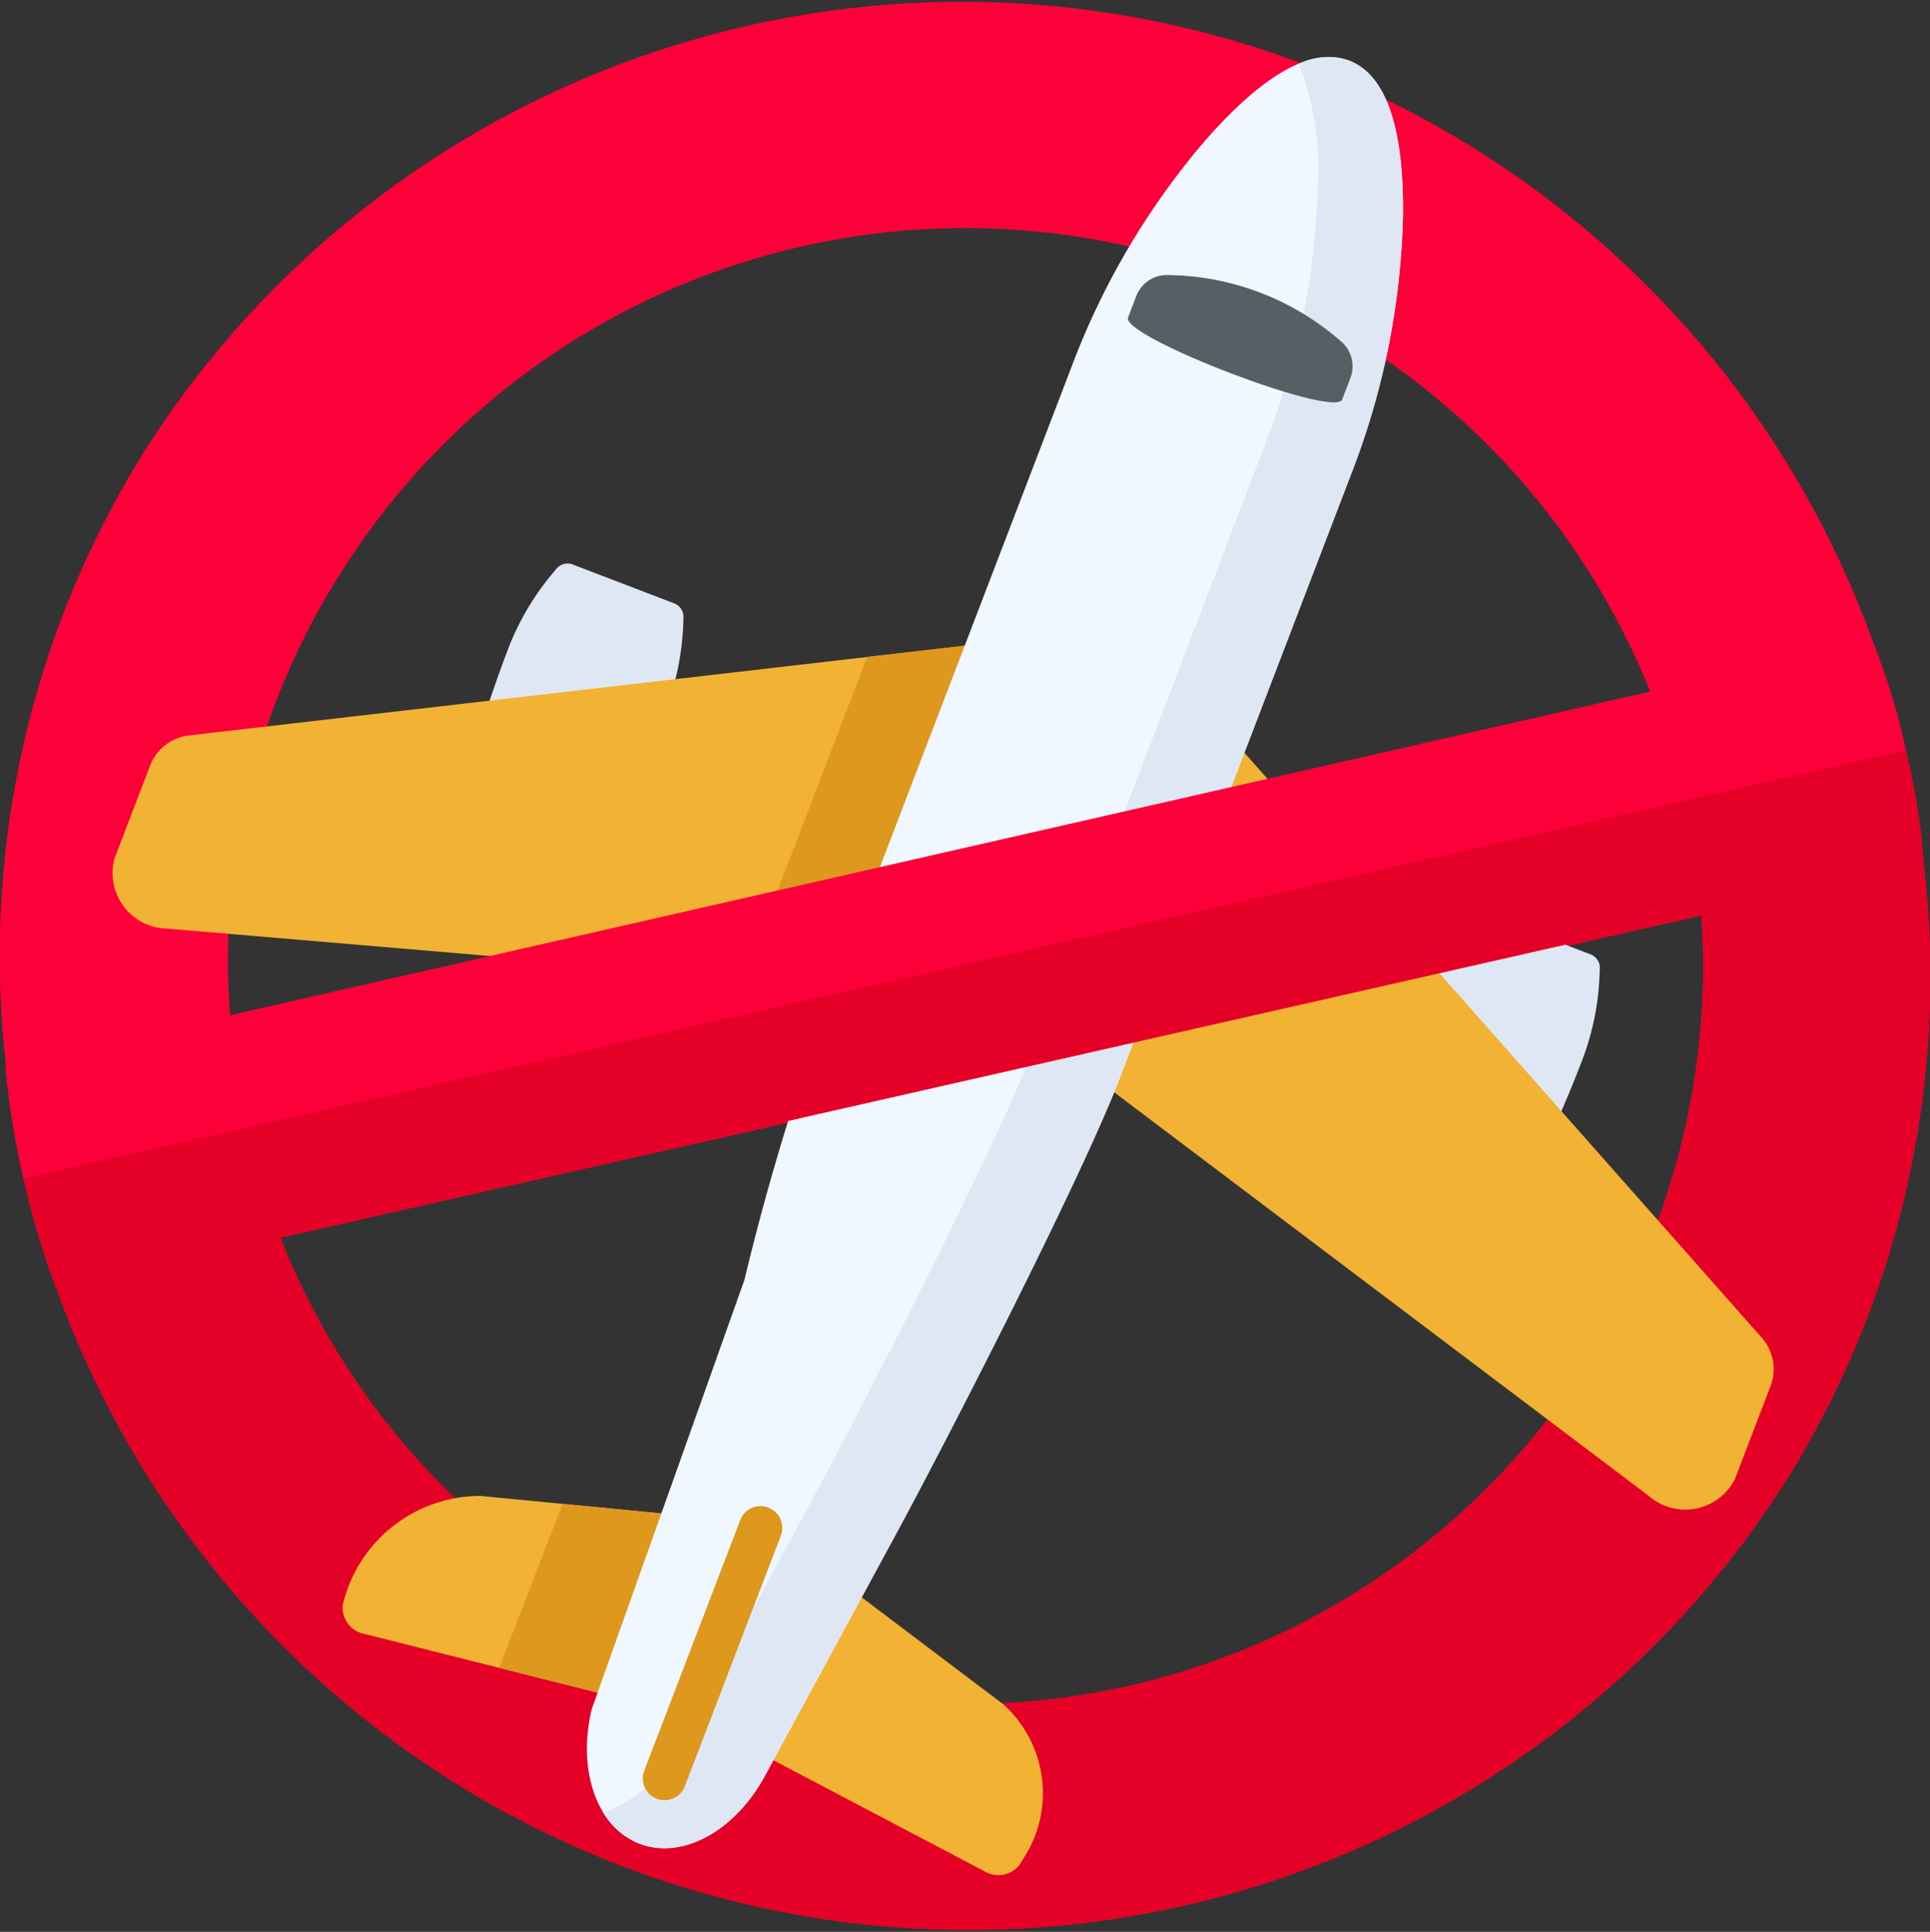
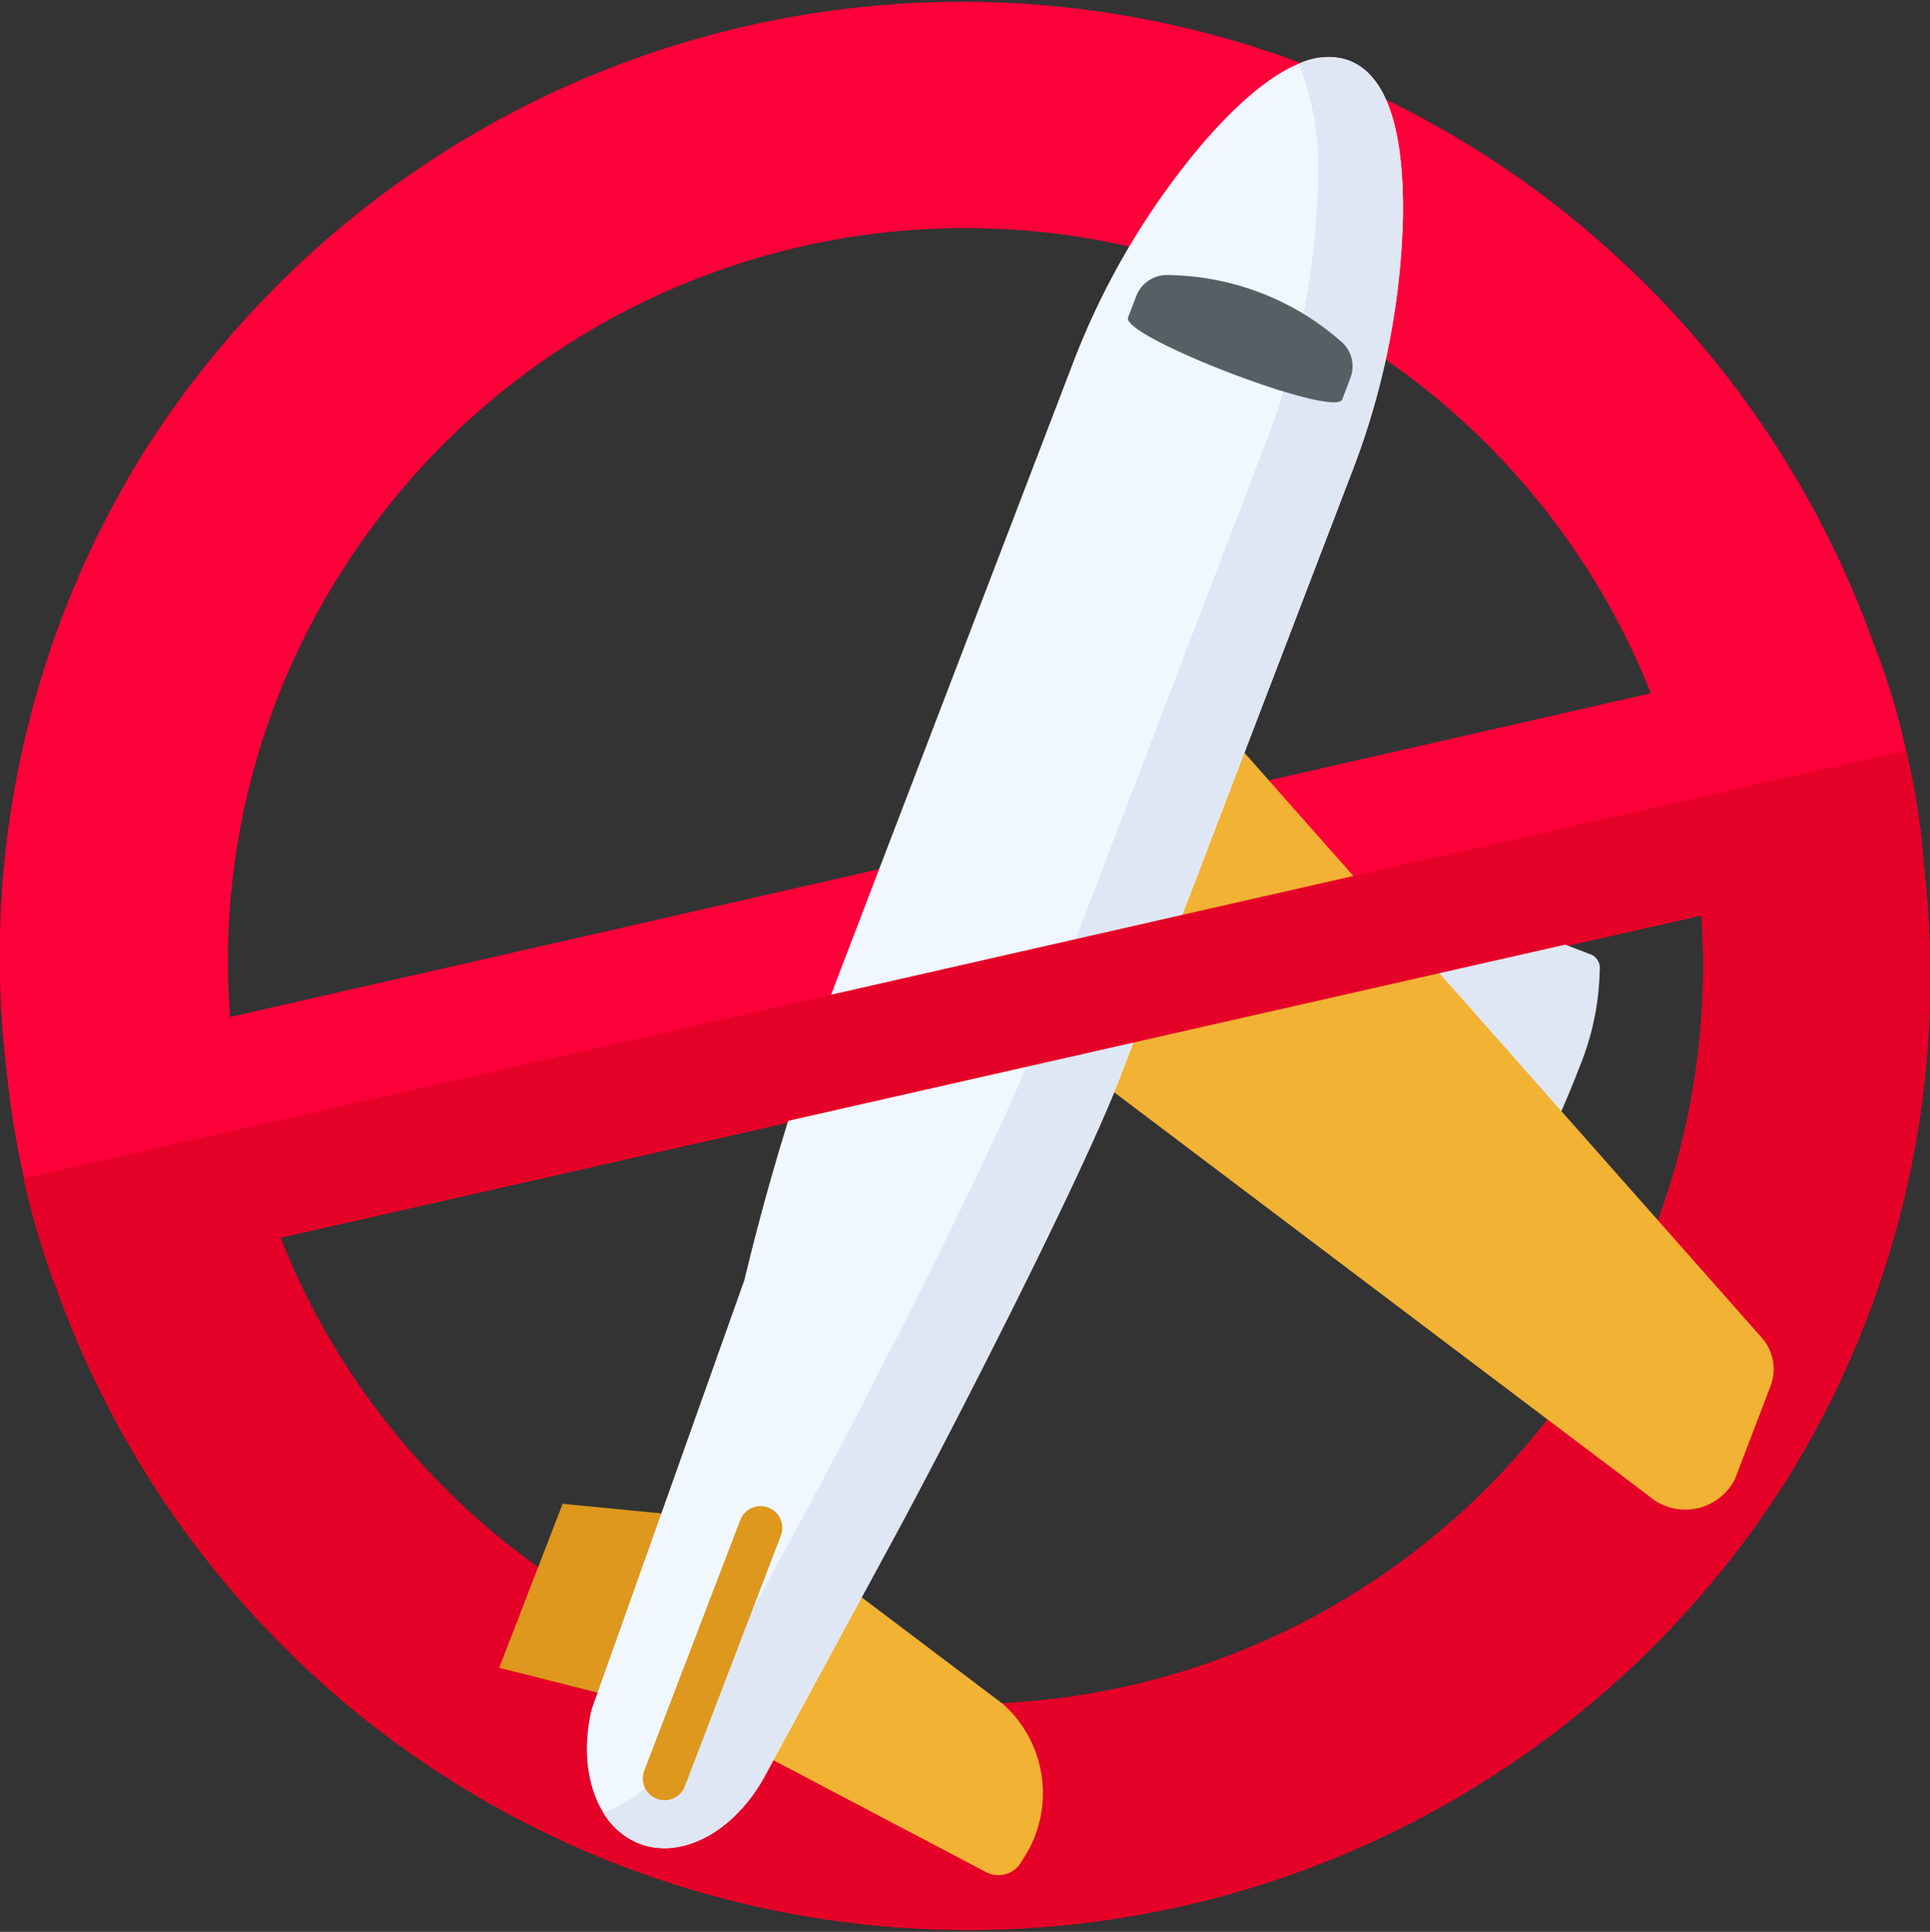
<svg xmlns="http://www.w3.org/2000/svg" id="Grupo_14324" data-name="Grupo 14324" width="65.223" height="65.296" viewBox="0 0 65.223 65.296">
  <rect x="0" y="0" width="65.223" height="65.296" fill="#333333" stroke="none" />
  <g id="Grupo_14319" data-name="Grupo 14319" transform="translate(0 0)">
    <path id="Caminho_18727" data-name="Caminho 18727" d="M90.034,53.968a22.591,22.591,0,0,0-.59-3.817,22.622,22.622,0,0,0-1.119-3.7,32.72,32.72,0,0,0-58.39-6.515,32.225,32.225,0,0,0-4.7,20.889,30.084,30.084,0,0,0,1.7,7.46,32.738,32.738,0,0,0,58.422,6.535A32.2,32.2,0,0,0,90.034,53.968ZM36.538,44.1a24.933,24.933,0,0,1,44.274,4.067L32.8,59.108A24.451,24.451,0,0,1,36.538,44.1ZM63.179,81.721a24.909,24.909,0,0,1-18.82-3.233A24.452,24.452,0,0,1,34.5,66.568L82.52,55.676A24.966,24.966,0,0,1,63.179,81.721Z" transform="translate(-25.023 -24.734)" fill="#fd003a" />
    <path id="Caminho_18728" data-name="Caminho 18728" d="M31.929,222.894a32.738,32.738,0,0,0,58.422,6.535,32.2,32.2,0,0,0,4.68-20.856,22.591,22.591,0,0,0-.59-3.817l-63.6,14.462A29.512,29.512,0,0,0,31.929,222.894Zm55.589-12.613A24.91,24.91,0,0,1,39.5,221.173Z" transform="translate(-30.021 -179.339)" fill="#e50027" />
  </g>
  <g id="Grupo_14322" data-name="Grupo 14322" transform="translate(3.77 1.93)">
    <g id="Grupo_14320" data-name="Grupo 14320" transform="translate(7.801 48.631)">
-       <path id="Caminho_18729" data-name="Caminho 18729" d="M116.945,389.832l-9.193-2.316a.91.91,0,0,1-.759-.976h0a4.778,4.778,0,0,1,4.654-3.694l7.712.745Z" transform="translate(-106.982 -382.845)" fill="#f2b233" />
      <path id="Caminho_18730" data-name="Caminho 18730" d="M200.941,403.277l8.409,4.425a.91.91,0,0,0,1.217-.219l.281-.461a4.042,4.042,0,0,0-.842-4.955l-6.671-5.039Z" transform="translate(-187.675 -395.026)" fill="#f2b233" />
    </g>
    <path id="Caminho_18731" data-name="Caminho 18731" d="M146.655,384.746l-2.144,5.543,4.665,1.176,2.414-6.241Z" transform="translate(-131.411 -335.847)" fill="#dd981d" />
    <g id="Grupo_14321" data-name="Grupo 14321" transform="translate(11.607 17.114)">
-       <path id="Caminho_18732" data-name="Caminho 18732" d="M135.6,170.838h0a2.578,2.578,0,0,1-1.565-3.082c.494-1.827,1.2-3.93,1.651-5.117a9.008,9.008,0,0,1,1.651-2.8.49.49,0,0,1,.58-.182l3.431,1.314a.491.491,0,0,1,.31.522,9.008,9.008,0,0,1-.644,3.189c-.454,1.187-1.336,3.221-2.189,4.911A2.578,2.578,0,0,1,135.6,170.838Z" transform="translate(-133.94 -159.621)" fill="#dfe7f4" />
      <path id="Caminho_18733" data-name="Caminho 18733" d="M354.957,254.855h0a2.578,2.578,0,0,1-1.565-3.082c.494-1.827,1.2-3.93,1.651-5.117a9.008,9.008,0,0,1,1.651-2.8.491.491,0,0,1,.58-.182l3.431,1.314a.491.491,0,0,1,.31.522,9.009,9.009,0,0,1-.644,3.19c-.454,1.187-1.336,3.221-2.189,4.911A2.579,2.579,0,0,1,354.957,254.855Z" transform="translate(-322.331 -231.776)" fill="#dfe7f4" />
    </g>
-     <path id="Caminho_18734" data-name="Caminho 18734" d="M79.312,188.658l4.65-12.141-29.653,3.431a1.611,1.611,0,0,0-1.267.982l-1.217,3.178a1.88,1.88,0,0,0,1.8,2.367Z" transform="translate(-51.727 -157.017)" fill="#f2b233" />
-     <path id="Caminho_18735" data-name="Caminho 18735" d="M207.333,177.292l-4.151,10.839,6.2.527,4.65-12.141Z" transform="translate(-181.798 -157.018)" fill="#dd981d" />
    <path id="Caminho_18736" data-name="Caminho 18736" d="M273.882,198.914l4.65-12.141,19.774,22.362a1.611,1.611,0,0,1,.287,1.577l-1.217,3.178a1.88,1.88,0,0,1-2.919.56Z" transform="translate(-242.516 -165.825)" fill="#f2b233" />
    <path id="Caminho_18737" data-name="Caminho 18737" d="M191.331,52.5l-7.812,20.4c-1.311,3.422-5.849,12.254-7.581,15.45l-4.414,8.142c-1.022,1.885-2.805,2.853-4.241,2.3h0c-1.436-.55-2.116-2.462-1.617-4.547l5.161-14.509a83.7,83.7,0,0,1,3.241-10.459l7.812-20.4a25.65,25.65,0,0,1,4.413-7.529c1.591-1.848,3.467-3.4,4.971-2.823s1.865,2.983,1.814,5.421A25.646,25.646,0,0,1,191.331,52.5Z" transform="translate(-149.439 -38.407)" fill="#f0f7ff" />
    <path id="Caminho_18738" data-name="Caminho 18738" d="M194.645,38.531a2.259,2.259,0,0,0-1.7.1,9.785,9.785,0,0,1,.635,4.245,25.646,25.646,0,0,1-1.746,8.551l-7.812,20.4c-1.311,3.422-5.849,12.254-7.581,15.45l-4.414,8.142a4.7,4.7,0,0,1-2.589,2.329,2.494,2.494,0,0,0,1.224,1.048h0c1.436.55,3.219-.418,4.241-2.3l4.414-8.142c1.733-3.2,6.27-12.027,7.581-15.45l7.812-20.4a25.65,25.65,0,0,0,1.746-8.551C196.51,41.514,196.15,39.108,194.645,38.531Z" transform="translate(-152.821 -38.409)" fill="#dfe7f4" />
    <path id="Caminho_18739" data-name="Caminho 18739" d="M302.508,94.081l-.267.7c-.248.647-7.483-2.124-7.236-2.771l.267-.7a1.108,1.108,0,0,1,1.006-.735h0a9.028,9.028,0,0,1,5.973,2.288h0A1.108,1.108,0,0,1,302.508,94.081Z" transform="translate(-260.652 -83.209)" fill="#575f64" />
    <path id="Caminho_18740" data-name="Caminho 18740" d="M179.919,395.176a.734.734,0,0,1-.985-.933l3.244-8.47a.734.734,0,0,1,1.372.525l-3.244,8.47A.732.732,0,0,1,179.919,395.176Z" transform="translate(-160.932 -336.324)" fill="#dd981d" />
  </g>
  <g id="Grupo_14323" data-name="Grupo 14323" transform="translate(0.177 21.669)">
-     <path id="Caminho_18741" data-name="Caminho 18741" d="M26.275,192.583a30.083,30.083,0,0,0,1.7,7.46l7.566-1.721,48.023-10.892,7.513-1.709a27.494,27.494,0,0,0-1.708-7.513l-7.513,1.709L33.841,190.862Z" transform="translate(-26.275 -178.209)" fill="#fd003a" />
    <path id="Caminho_18742" data-name="Caminho 18742" d="M30.6,218.853a29.552,29.552,0,0,0,1.086,3.676l7.566-1.72,48.023-10.892,7.513-1.709a22.593,22.593,0,0,0-.59-3.817Z" transform="translate(-29.986 -200.694)" fill="#e50027" />
  </g>
</svg>